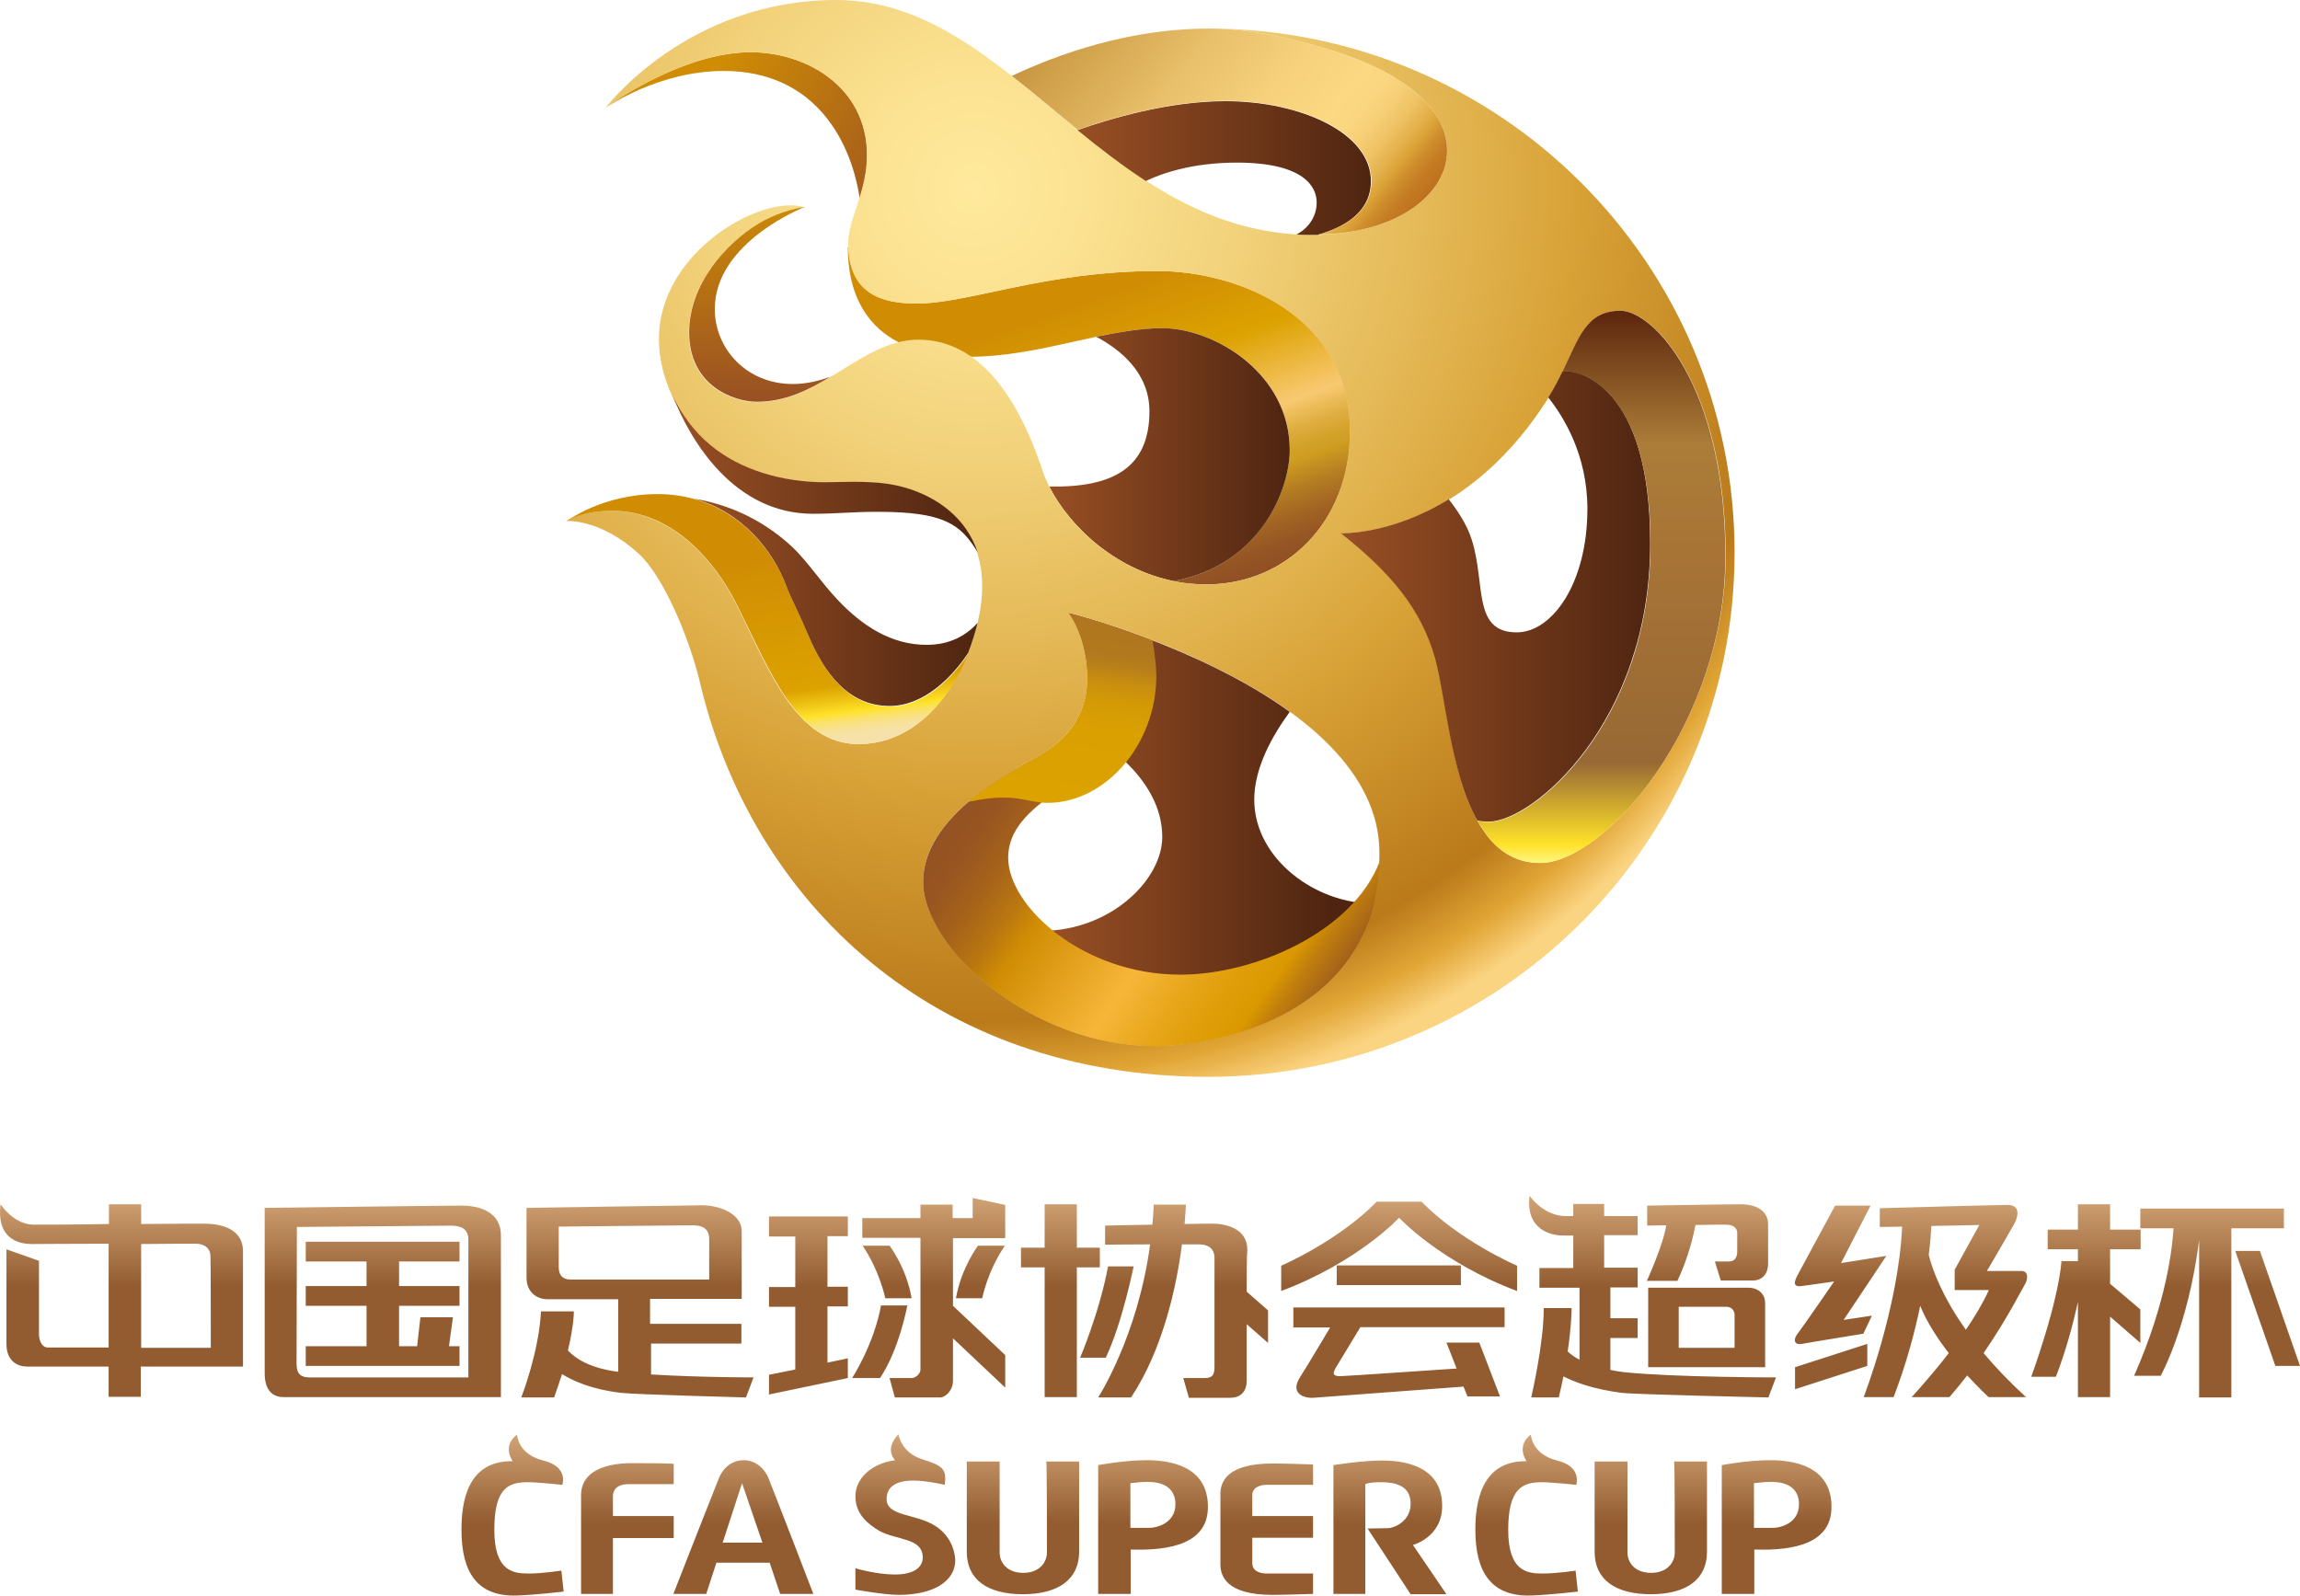
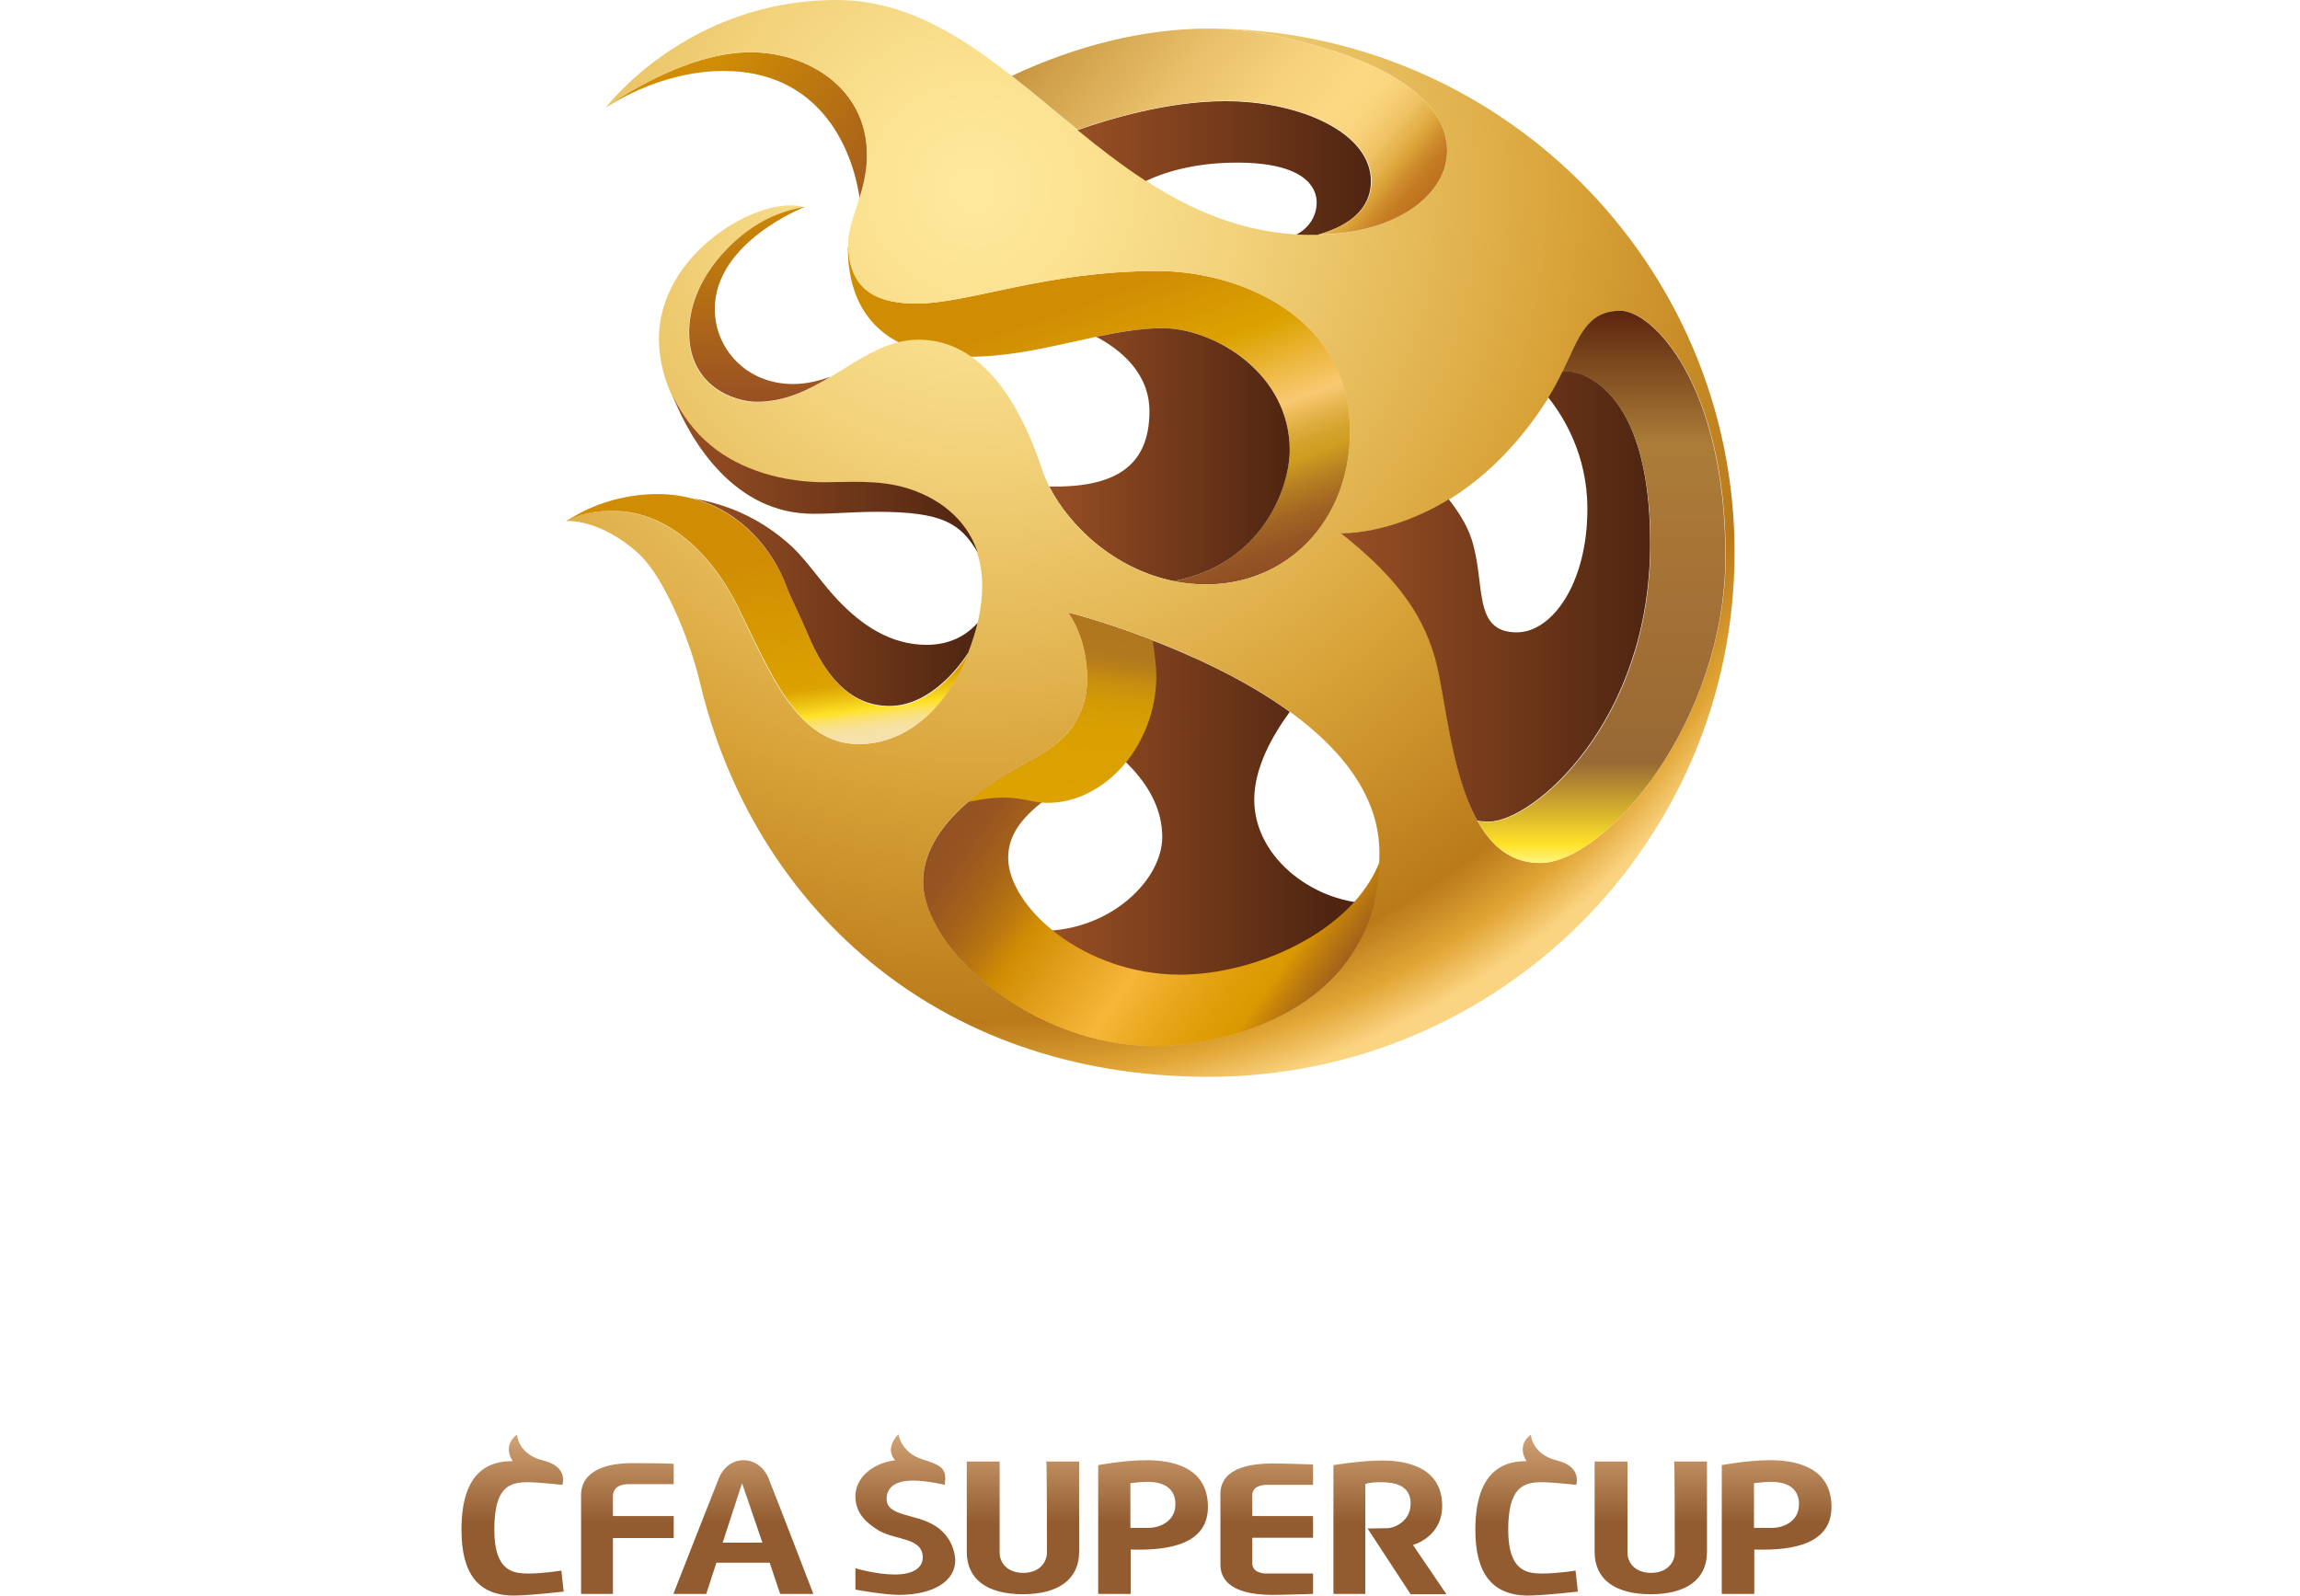
<svg xmlns="http://www.w3.org/2000/svg" viewBox="49.938 157.2 700.062 485.709" xml:space="preserve" enable-background="new 0 0 800 800">
  <g>
    <g>
      <linearGradient id="a" gradientUnits="userSpaceOnUse" x1="370.457" y1="220.686" x2="412.433" y2="338.815">
        <stop offset=".238" stop-color="#d08d04" />
        <stop offset=".438" stop-color="#dca200" />
        <stop offset=".633" stop-color="#f9c972" />
        <stop offset=".657" stop-color="#efbf5f" />
        <stop offset=".706" stop-color="#ddac3d" />
        <stop offset=".747" stop-color="#d2a128" />
        <stop offset=".773" stop-color="#ce9d20" />
        <stop offset=".832" stop-color="#b67f22" />
        <stop offset=".897" stop-color="#a26523" />
        <stop offset=".955" stop-color="#955524" />
        <stop offset="1" stop-color="#914f24" />
      </linearGradient>
      <path d="M460.9,288.5c0-35-33.7-48.8-58.6-48.8c-34.3,0-57.3,9.9-73.4,9.9c-10.2,0-20.2-2.8-20.7-17.2l-0.2,0.1 c0,11.8,3.9,33.3,37,33.3c21.3,0,41-8.7,58.7-8.7c15.8,0,38.8,13.6,38.8,37.2c0,11-8.2,34.7-35.4,39.8c3.2,0.7,6.6,1,10.1,1 C441.4,335.1,460.9,316.1,460.9,288.5z" fill="url(#a)" />
      <linearGradient id="b" gradientUnits="userSpaceOnUse" x1="369.4" y1="295.787" x2="442.515" y2="295.787">
        <stop offset="0" stop-color="#984f24" />
        <stop offset="1" stop-color="#4f2511" />
      </linearGradient>
      <path d="M409.5,334.5c-0.8-0.1-1.6-0.3-2.4-0.4c27.2-5.1,35.4-28.7,35.4-39.8c0-23.5-23-37.2-38.8-37.2 c-6.4,0-13.1,1.2-20.1,2.6c7.5,4,16.2,11.1,16.2,22.7c0,17.2-11.1,23.3-30.5,22.9C375.7,317.8,390.2,331.5,409.5,334.5z" fill="url(#b)" />
      <linearGradient id="c" gradientUnits="userSpaceOnUse" x1="263.738" y1="182.46" x2="330.912" y2="225.042">
        <stop offset="0" stop-color="#d08d04" />
        <stop offset="1" stop-color="#984f24" />
      </linearGradient>
      <path d="M278.4,173.1c-19.7,0-40.9,14.4-44.1,16.9c0,0,15.9-11.2,35.9-11.2c28.5,0,39,22.4,41.4,38.8 c1.2-3.9,2.3-8.2,2.3-13.2C313.8,183.9,295.7,173.1,278.4,173.1z" fill="url(#c)" />
    </g>
    <radialGradient id="d" cx="346.235" cy="214.616" r="285.983" gradientUnits="userSpaceOnUse">
      <stop offset="0" stop-color="#ffe99c" />
      <stop offset=".107" stop-color="#fce393" />
      <stop offset=".283" stop-color="#f2d27b" />
      <stop offset=".502" stop-color="#e3b653" />
      <stop offset=".64" stop-color="#d8a237" />
      <stop offset=".887" stop-color="#ba7a1a" />
      <stop offset=".95" stop-color="#e1a535" />
      <stop offset="1" stop-color="#fbd482" />
    </radialGradient>
    <path d="M417.8,165.9c12.2,0,23.6,2.7,34,5.6c22.3,6.2,38.6,17.3,38.6,31.6c0,13.3-15.6,25.6-40.9,25.6 c-63.4,0-91.3-71.5-145-71.5c-45.5,0-70.2,32.8-70.2,32.8c3.2-2.4,24.5-16.9,44.1-16.9c17.3,0,35.4,10.8,35.4,31.3 c0,11.4-5.7,19.3-5.7,27c0,15.3,10.3,18.2,20.7,18.2c16.1,0,39.2-9.9,73.4-9.9c24.8,0,58.6,13.8,58.6,48.8 c0,27.6-19.5,46.6-43.6,46.6c-26,0-45-19.8-50-34.8c-9-27-22-39.7-37.7-39.7c-17.4,0-29.5,19-49.3,19c-7.1,0-20.6-4.9-20.6-21.1 c0-14.9,11.4-27.4,21.4-33.3c7-4.1,13.8-4.9,13.8-4.9c-12.8-4.1-44.3,13.4-44.3,40.1c0,11.7,5.8,24.3,15.6,32.5 c9.2,7.7,22.2,11.2,34.7,11.2c7,0,16-0.9,24.3,1.6c12.7,3.7,23.8,13.1,23.8,29.9c0,17.7-12.9,48.1-37.7,48.1 c-18.7,0-27-21.9-37-42.3c-6.8-13.6-19.8-28.7-38.2-28.7c-9.3,0-13.8,3.1-13.8,3.1s10.3-0.9,22.2,10c7.8,7.2,15.7,26.6,18.7,39.6 C278.9,431.5,333.7,485,417.8,485c88.4,0,160.1-71.4,160.1-159.6C577.9,237.3,506.2,165.9,417.8,165.9z M401.8,475.6 c-38.3,0-70.9-30.1-70.9-50.1c0-20,27.3-33.4,30.9-35.8c3.7-2.3,19.1-8.2,19.1-26c0-12.6-5.7-20-5.7-20s94.6,23.7,94.6,73.1 C469.9,467.1,418.6,475.6,401.8,475.6z M518.7,419.9c-26.1,0-27-45-31.9-62.4c-4.3-15.2-13.8-26.2-28.7-38c0,0,35.5,1.9,62.7-40.5 c9.3-14.4,9.3-27.2,22.5-27.2c9.8,0,31.9,22.6,31.9,74.8C575.1,376.6,538.7,419.9,518.7,419.9z" fill="url(#d)" />
    <g>
      <linearGradient id="e" gradientUnits="userSpaceOnUse" x1="458.073" y1="338.736" x2="552.277" y2="338.736">
        <stop offset="0" stop-color="#984f24" />
        <stop offset="1" stop-color="#4f2511" />
      </linearGradient>
      <path d="M527.3,270.2c-0.5,0-1.2,0-1.8,0.1c-1.2,2.5-2.6,5.2-4.3,7.9c4.6,5.8,11.9,17.4,11.9,33.9 c0,22.8-10.8,37.6-21.5,37.6c-13.6,0-9.4-14.8-13.7-28.2c-1.5-4.8-4.5-9.1-7-12.3c-17.9,11-32.9,10.3-32.9,10.3 c14.9,11.8,24.4,22.8,28.7,38c3.2,11.5,4.7,34.9,12.9,49.5c1,0.2,2.1,0.3,3.5,0.3c13.4,0,49.1-30.3,49.1-84.6 C552.3,273.8,529.8,270.2,527.3,270.2z" fill="url(#e)" />
      <linearGradient id="f" gradientUnits="userSpaceOnUse" x1="537.376" y1="419.877" x2="537.376" y2="251.715">
        <stop offset="0" stop-color="#fff57f" />
        <stop offset=".034" stop-color="#ffe228" />
        <stop offset=".182" stop-color="#986935" />
        <stop offset=".571" stop-color="#a87436" />
        <stop offset=".759" stop-color="#ab7d38" />
        <stop offset="1" stop-color="#5c250d" />
      </linearGradient>
      <path d="M518.7,419.9c20,0,56.4-43.3,56.4-93.3c0-52.2-22.1-74.8-31.9-74.8c-10.4,0-12.6,8-17.7,18.6 c0.6-0.1,1.2-0.1,1.8-0.1c2.4,0,25,3.6,25,52.5c0,54.4-35.7,84.6-49.1,84.6c-1.4,0-2.5-0.1-3.5-0.3 C503.8,414.6,509.8,419.9,518.7,419.9z" fill="url(#f)" />
    </g>
    <g>
      <linearGradient id="g" gradientUnits="userSpaceOnUse" x1="370.14" y1="409.728" x2="454.715" y2="409.728">
        <stop offset="0" stop-color="#984f24" />
        <stop offset="1" stop-color="#4f2511" />
      </linearGradient>
      <path d="M431.7,400.6c0-9.6,5.4-19.3,10.8-26.7c-27.9-20.2-67.2-30.1-67.2-30.1s5.7,7.3,5.7,20c0,5.8-1.7,10.4-4,13.9 c12.3,7.1,26.7,18.6,26.7,34.3c0,12.8-15.3,28.3-36.4,28.6c-10.8,0.2-21.4,1-31.7-0.6c10.3,17.4,36.6,35.5,66.2,35.5 c14.9,0,57-6.7,66.3-43.3C450.9,432.5,431.7,418.9,431.7,400.6z" fill="url(#g)" />
      <linearGradient id="h" gradientUnits="userSpaceOnUse" x1="346.935" y1="394.032" x2="457.812" y2="471.529">
        <stop offset="0" stop-color="#945123" />
        <stop offset=".076" stop-color="#985521" />
        <stop offset=".155" stop-color="#a5621a" />
        <stop offset=".235" stop-color="#b97610" />
        <stop offset=".3" stop-color="#d08d04" />
        <stop offset=".544" stop-color="#f7b639" />
        <stop offset=".645" stop-color="#e9a81d" />
        <stop offset=".743" stop-color="#df9d08" />
        <stop offset=".808" stop-color="#db9900" />
        <stop offset=".853" stop-color="#c17f0d" />
        <stop offset=".91" stop-color="#a76519" />
        <stop offset=".961" stop-color="#975521" />
        <stop offset="1" stop-color="#914f24" />
      </linearGradient>
      <path d="M361.8,389.8c-3.7,2.3-30.9,15.8-30.9,35.8c0,20,32.6,50.1,70.9,50.1c16.5,0,66.5-8.3,68.1-56.3 c-8.2,21.5-38.1,34.5-60.7,34.5c-29.6,0-52.4-20.8-52.4-35.6c0-17.6,27.1-22.1,27.1-36.4c0-8.1-1.3-14.7-2.9-19.8 c0,0.6,0.1,1.2,0.1,1.9C381,381.6,365.5,387.4,361.8,389.8z" fill="url(#h)" />
      <linearGradient id="i" gradientUnits="userSpaceOnUse" x1="378.483" y1="342.927" x2="371.031" y2="401.168">
        <stop offset="0" stop-color="#af761f" />
        <stop offset=".196" stop-color="#b1781e" />
        <stop offset=".267" stop-color="#b87f1a" />
        <stop offset=".302" stop-color="#bf8615" />
        <stop offset=".35" stop-color="#c88e0f" />
        <stop offset=".453" stop-color="#d39a06" />
        <stop offset=".598" stop-color="#daa001" />
        <stop offset="1" stop-color="#dca200" />
      </linearGradient>
      <path d="M368.8,401.6c17.4,0,33.1-17.5,33.1-38.8c0-2.5-0.5-6.6-1.1-10.6c-14.5-5.6-25.6-8.4-25.6-8.4s5.7,7.3,5.7,20 c0,17.8-15.5,23.6-19.1,26c-1.9,1.2-9.8,5.2-17.1,11.5C359.1,398.2,362.2,401.6,368.8,401.6z" fill="url(#i)" />
    </g>
    <g>
      <linearGradient id="j" gradientUnits="userSpaceOnUse" x1="377.986" y1="208.343" x2="467.31" y2="208.343">
        <stop offset="0" stop-color="#984f24" />
        <stop offset="1" stop-color="#4f2511" />
      </linearGradient>
      <path d="M422.9,188c-17.2,0-35,5.3-45,8.8c6.7,5.5,13.6,10.8,20.8,15.5c4.8-2.3,14.1-5.6,27.7-5.6 c20.6,0,24.3,7.5,24.3,12.1c0,4.4-2.5,7.8-6.1,9.8c0,0,0,0,0,0c1.6,0.1,3.2,0.1,4.8,0.1c0.6,0,1.1,0,1.6,0 c8.5-2.4,16.2-7.2,16.2-16.3C467.3,197.7,445.8,188,422.9,188z" fill="url(#j)" />
      <linearGradient id="k" gradientUnits="userSpaceOnUse" x1="381.264" y1="151.215" x2="483.178" y2="235.831">
        <stop offset="0" stop-color="#c7953f" />
        <stop offset=".078" stop-color="#d1a14b" />
        <stop offset=".299" stop-color="#e8bf6a" />
        <stop offset=".488" stop-color="#f7d17c" />
        <stop offset=".621" stop-color="#fcd883" />
        <stop offset=".673" stop-color="#fbd680" />
        <stop offset=".716" stop-color="#f6ce75" />
        <stop offset=".756" stop-color="#efc264" />
        <stop offset=".794" stop-color="#e4b14c" />
        <stop offset=".818" stop-color="#dca439" />
        <stop offset=".848" stop-color="#ce8c2c" />
        <stop offset=".879" stop-color="#c47b22" />
        <stop offset=".913" stop-color="#be711d" />
        <stop offset=".956" stop-color="#bc6e1b" />
      </linearGradient>
      <path d="M490.4,203.1c0-14.3-16.3-25.4-38.6-31.6c-10.4-2.9-21.8-5.6-34-5.6c-19.7,0-40.3,5.2-59.9,14.4 c6.7,5.2,13.3,10.9,20.1,16.4l0,0c10-3.5,27.8-8.8,45-8.8c22.9,0,44.4,9.8,44.4,24.4c0,9.1-7.7,13.9-16.2,16.3 C475.5,228.2,490.4,216.1,490.4,203.1z" fill="url(#k)" />
    </g>
    <g>
      <linearGradient id="l" gradientUnits="userSpaceOnUse" x1="281.151" y1="215.803" x2="281.151" y2="280.061">
        <stop offset="0" stop-color="#d08d04" />
        <stop offset="1" stop-color="#984f24" />
      </linearGradient>
      <path d="M259.7,258.4c0,16.2,13.5,21.1,20.6,21.1c8.5,0,15.6-3.5,22.4-7.6c-3.4,1.2-7.2,2.2-11.4,2.2 c-14.4,0-23.8-11-23.8-22.8c0-20.5,27.4-31.1,27.4-31.1s-6.8,0.8-13.8,4.9C271,231.1,259.7,243.6,259.7,258.4z" fill="url(#l)" />
      <linearGradient id="m" gradientUnits="userSpaceOnUse" x1="280.13" y1="309.357" x2="289.94" y2="385.791">
        <stop offset=".238" stop-color="#d08d04" />
        <stop offset=".768" stop-color="#dca200" />
        <stop offset=".829" stop-color="#efc415" />
        <stop offset=".877" stop-color="#ffe228" />
        <stop offset=".881" stop-color="#fee232" />
        <stop offset=".898" stop-color="#fce258" />
        <stop offset=".915" stop-color="#fae176" />
        <stop offset=".933" stop-color="#f8e18e" />
        <stop offset=".953" stop-color="#f7e19f" />
        <stop offset=".974" stop-color="#f6e1a9" />
        <stop offset="1" stop-color="#f6e1ac" />
      </linearGradient>
      <path d="M274.3,341.4c10.1,20.3,18.3,42.3,37,42.3c16.5,0,27.7-13.4,33.4-27.5c-4.7,7.1-13.3,16.1-23.9,16.1 c-12.5,0-19.9-9.9-24.9-21.9c-2.6-6.3-5.3-11.3-6.4-14.3c-5.3-14.2-18.8-28.5-39.4-28.5c-16.8,0-27.6,8.2-27.6,8.2 s4.4-3.1,13.8-3.1C254.5,312.7,267.5,327.8,274.3,341.4z" fill="url(#m)" />
      <linearGradient id="n" gradientUnits="userSpaceOnUse" x1="254.628" y1="301.57" x2="347.488" y2="301.57">
        <stop offset="0" stop-color="#984f24" />
        <stop offset="1" stop-color="#4f2511" />
      </linearGradient>
      <path d="M325.3,305.6c-8.3-2.4-17.3-1.6-24.3-1.6c-12.6,0-25.5-3.6-34.7-11.2c-5-4.1-8.9-9.4-11.6-15.1 c5.6,14.2,18.9,35.9,42.7,35.9c7.3,0,11.8-0.6,19.6-0.6c20.2,0,25.3,3.7,30.5,12.3C344,314.8,335.1,308.4,325.3,305.6z" fill="url(#n)" />
      <linearGradient id="o" gradientUnits="userSpaceOnUse" x1="261.237" y1="340.662" x2="347.624" y2="340.662">
        <stop offset="0" stop-color="#984f24" />
        <stop offset="1" stop-color="#4f2511" />
      </linearGradient>
      <path d="M332,353.5c-10.9,0-19.7-5.9-27-13.6c-4.8-5-9.3-11.8-13.8-16.1c-10.4-9.7-21.6-13.4-30-14.8 c14.4,4,24,15.5,28.2,26.9c1.1,3,3.8,8.1,6.4,14.3c5,12,12.4,21.9,24.9,21.9c10.6,0,19.2-9,23.9-16.1c1.2-3.1,2.2-6.2,2.9-9.2 C344.2,350.5,339.2,353.5,332,353.5z" fill="url(#o)" />
    </g>
    <linearGradient id="p" gradientUnits="userSpaceOnUse" x1="400" y1="521.291" x2="400" y2="582.605">
      <stop offset="0" stop-color="#d1a375" />
      <stop offset=".45" stop-color="#925c30" />
    </linearGradient>
-     <path d="M111.9,529.7c-1.7,0-9.7,0-19,0.1v-6h-9.8v6C72.8,530,63,530,60.2,530c-6.1,0-10.1-6.2-10.1-6.2 c-1.2,9.7,4.5,12.1,9.6,12.1c2,0,12.5-0.1,23.3-0.1v31.6c-9.5,0-17.8,0-18.5,0c-1.7,0-2.7-1.9-2.7-4.1c0-2.2,0-22.3,0-22.3 l-9.9-3.5c0,0,0,23.5,0,28.8s3.4,6.9,6.3,6.9c1.2,0,12.1,0,24.8,0v9.2h9.8v-9.2c15.8,0,31.1,0,31.1,0s0-27.1,0-34.9 C124,530.6,116.1,529.7,111.9,529.7z M114.1,567.5c0,0-10.1,0-21.2,0v-31.6c8.5-0.1,15.5-0.1,16.6-0.1c2.9,0,4.5,1.6,4.5,3.8 C114.1,541.7,114.1,567.5,114.1,567.5z M190.4,524.2c-6.1,0-59.9,0.7-59.9,0.7s0,45.8,0,50.3c0,4.5,1.8,7.3,5.8,7.3 c4,0,66.1,0,66.1,0s0-42.7,0-49.3C202.4,526.5,196.5,524.2,190.4,524.2z M192.5,576.5c0,0-44.8,0-48.4,0c-3.5,0-3.9-2.1-3.9-4.4 c0-2.3,0.1-41.4,0.1-41.4s44-0.4,46.9-0.4s5.3,0.9,5.3,4.2S192.5,576.5,192.5,576.5z M143,535.2h46.8v6h-18.4v7.5h18.4v6h-18.4V567 h5.5l1-8.8h9.9l-1.2,8.8h3.2v6H143v-6h18.5v-12.3H143v-6h18.5v-7.5H143V535.2z M247.8,566.2h27.8v-6h-27.8v-7.6 c14.2,0,27.9,0,27.9,0s0-14.5,0-20.5c0-6.1-8-8-11.8-8c-3.9,0-53.7,0.8-53.7,0.8s0,16.5,0,21.2c0,4.7,3.4,6.6,6.3,6.6 c1.1,0,10.5,0,21.6,0v22.1c-8.6-1.1-13.1-4.1-15.3-6.5c1.9-7.9,1.8-11.9,1.8-11.9h-10c-0.6,12.4-6,26.2-6,26.2h10 c0.9-2.5,1.7-4.9,2.4-7.1c3.3,2,8.7,4.6,18,5.7c4,0.5,38,1.4,38,1.4l2.3-6.1c0,0-16.7,0-31.2-0.9V566.2z M220,542.9 c0-2.2,0-12.3,0-12.3s36.8-0.4,40.8-0.4s5,1.9,5,4.2c0,2.3,0,12.3,0,12.3s-39.6,0-42.2,0C221,546.7,220,545.2,220,542.9z M284,527.5h24v6h-6.2v15.4h6.2v6h-6.2V572l6.2-1.3v6l-24,5v-6l8-1.6v-19.1h-8v-6h8v-15.4h-8V527.5z M346.1,521.9l9.8,2.1v10.1 h-15.9c0,5.8,0,13.4,0,20.6l15.9,15v9.9l-15.9-15c0,6.8,0,12,0,12.9c0,3-2.3,5.1-3.9,5.1s-13.8,0-13.8,0l-1.6-5.9c0,0,6.2,0,6.8,0 c0.7,0,2.6-0.9,2.6-2.7c0-1.3,0-25.7,0-40h-17.7v-6h17.7c0-2.5,0-4.1,0-4.1h9.8c0,0,0,1.5,0,4.1h6.1V521.9z M319.4,552.4 c0,0-1.7-8.3-6.9-16h8.2c0,0,5.2,6.8,6.7,16H319.4z M340.9,552.4c1.6-9.2,6.7-16,6.7-16h8.2c-5.3,7.7-6.9,16-6.9,16H340.9z M326.1,554.6c0,0-2.4,13.3-8.3,22.1h-8.5c0,0,6.6-10.1,8.8-22.1H326.1z M377.7,543v39.5h-9.8V543h-7.2v-6h7.2v-13.2h9.8V537h7v6 H377.7z M429.4,550.4l6.5,5.7v9.9l-6.5-5.7c0,8.3,0,15.9,0,17.3c0,2.8-1.5,5.1-5,5.1s-12.6,0-12.6,0l-1.7-6c0,0,4.1,0,6,0 c2,0,3.5-0.1,3.5-3.3c0,0,0-30.6,0-33.3c0-2.7-1.8-4.1-4.6-4.1c-0.7,0-2.7,0-5.3,0c-1.6,12.4-5.7,31.9-15.5,46.6h-10 c0,0,12.1-18.7,15.8-46.6c-7,0-13.7,0.1-13.7,0.1v-5.8c0,0,6.9-0.2,14.4-0.3c0.2-2,0.3-4,0.4-6.1h9.8c0,0-0.1,2.2-0.4,5.9 c4.1-0.1,7.4-0.1,8.6-0.1c3.7,0,10.5,1.3,10.5,8C429.4,539.8,429.4,544.7,429.4,550.4z M386.5,570.5h-7.8c0,0,5.9-13.8,8.5-27.8 h7.8C395,542.6,391.5,560.1,386.5,570.5z M482.6,523c12,12.2,29.1,19.5,29.1,19.5v7.7c-23.4-8.8-35.9-22.3-35.9-22.3 s-12.5,13.5-35.9,22.3v-7.7c0,0,17.1-7.3,29.1-19.5H482.6z M494.6,542.4v6h-37.8v-6H494.6z M443.5,555.2h64.4v6h-43.9 c-1.6,2.6-6.3,10.4-7.2,11.9c-1.1,1.8-1.8,3.2,1.6,3c2.9-0.1,27.1-1.8,34.9-2.3l-3.1-7.9h10l6.3,16.4h-9.9l-1.2-3 c-9.7,0.7-43.1,3.2-45.6,3.4c-3,0.2-7.3-1.3-4.2-6.2c2.6-4.1,7.6-12.5,9.2-15.2h-11.2V555.2z M544.2,574.9 c15.5,1.6,46.3,1.6,46.3,1.6l-2.3,6.1c0,0-40.6-0.9-44.6-1.4c-8.7-1.1-14.2-3.2-17.8-5c-0.4,2.1-0.9,4.2-1.4,6.4h-8.4 c0,0,3.9-16.6,3.8-27.2h8.5c0,0,0,5.2-1.2,13.2c0.9,0.8,2,1.7,3.6,2.5v-21.9h-12.2v-6h10.3v-9.9c-1.4,0-2.6,0-3.2,0 c-3.3,0-11.4-1.6-10.1-12.1c0,0,4.2,6.2,11.1,6.2c0.6,0,1.4,0,2.2,0v-3.7h9.4v3.7c5.4,0,10.2,0,10.2,0v5.8c0,0-4.9,0-10.2,0v9.9 h10.2v6h-8.3v9.4h8.3v6h-8.3v9.7C541.3,574.5,542.7,574.7,544.2,574.9z M582.1,549.2c-3.4,0-30.5,0-30.5,0v24.2h35.6 c0,0,0-17.2,0-19.6S585.4,549.2,582.1,549.2z M577.9,567.5h-17V555c0,0,12.7,0,14.5,0c1.8,0,2.5,1.4,2.5,2.5 C577.9,558.6,577.9,567.5,577.9,567.5z M551.2,547.1c0,0,5-10.9,5.9-16.9c-3.3,0-5.8,0.1-5.8,0.1v-6.1c0,0,23.9-0.4,28.5-0.4 c4.6,0,8.3,1.9,8.3,6.1s0,9.7,0,12.1c0,2.4-1.3,5-4.7,5s-9.7,0-9.7,0l-1.8-5.8c0,0,3.2,0,4.4,0c1.2,0,2.4-0.8,2.4-2.9s0-4.8,0-5.9 c0-1.1-0.9-2.4-3.4-2.4c-1,0-4.9,0-9.3,0.1c-0.5,2.6-2,9.6-5.5,17H551.2z M618.3,573l-22,7.1v-6.7l22-7.1V573z M597.3,562.9 c1.9-2.5,10.9-15.6,10.9-15.6s-8.3,1.2-10,1.4s-2.8-0.3-1.1-3.4c1.7-3.1,11.4-21.1,11.4-21.1h10.8l-9,17.5l13.8-2.2L611.1,559 l8.6-1.3l-2.6,5.5c0,0-16.7,2.7-18.7,3.1S595.3,565.4,597.3,562.9z M665.3,544.1c-1.9,0-10.6,0-10.6,0s6.8-11.6,8.2-14.1 s2.1-6-1.9-6c-4,0-38.9,1-38.9,1l0,5.7l6.8-0.1c-1.1,24.6-11.7,51.9-11.7,51.9h9.1c3.8-9.9,6.4-19.5,8.1-27.8c2,5,5.3,10,8.7,14.4 c-5.8,7.5-11.3,13.4-11.3,13.4h11.5c1.9-2.2,3.7-4.4,5.4-6.6c3.7,4,6.5,6.6,6.5,6.6h11.4c-5.1-4.7-9.4-9.2-12.9-13.4 c7.2-10.5,11.7-19.5,12.5-20.8C667.4,546.4,667.2,544.1,665.3,544.1z M648.3,562c-7.1-10-10.1-18-11.3-22.8c0.5-4,0.7-7,0.8-8.8 l14.6-0.3l-7.5,13.6v6.2h10.4C653.6,553.7,651.1,557.9,648.3,562z M692.2,558v24.5h-9.8v-29c-1.4,6.5-3.6,14.8-6.7,22.8h-7.5 c0,0,8.1-22,9.2-35.2h5v-3.6h-9.2v-6h9.2v-7.7h9.8v7.7h9.3v6h-9.3v10.5l9.2,7.8V566L692.2,558z M729.1,531.1v51.5h-9.8v-47.9 c-3.4,26.5-11.7,41.3-11.7,41.3h-8.1c10.1-22.8,11.7-39.7,12-44.9h-10.1v-6h43.7v6H729.1z M750,573h-7.5l-12.2-35h7.5L750,573z" fill="url(#p)" />
    <linearGradient id="q" gradientUnits="userSpaceOnUse" x1="398.839" y1="593.863" x2="398.839" y2="642.849">
      <stop offset="0" stop-color="#d1a375" />
      <stop offset=".55" stop-color="#925c30" />
    </linearGradient>
    <path d="M220.8,635.3l0.7,6.4c0,0-8.4,1-14.4,1.2c-11.8,0.3-16.7-6.9-16.7-20c0-8.4,1.7-21.1,15.6-20.9 c0,0-3.4-4.5,1.3-8.1c0,0,0.2,6,8,7.9s5.8,7.4,5.8,7.4s-7.5-0.8-10.5-0.8c-5.9,0-10.2,1.7-10.2,14.5c0,12.7,5.8,13.3,10.4,13.3 S220.8,635.3,220.8,635.3z M255,625.4v-6.7h-18.5c0-3.2,0-5.6,0-6.1c0-1.7,1.1-3.6,4.7-3.6c3.6,0,13.8,0,13.8,0v-6.2 c0,0-2.1-0.2-12.6-0.2c-10.5,0-15.6,3.8-15.6,9.7c0,5.6,0,30.1,0,30.1h9.7c0,0,0-8.9,0-17H255z M283.9,607.3 c1.9,4.7,13.6,35.1,13.6,35.1h-10.1l-3.2-9.5H268l-3.1,9.5h-10c0,0,12.3-31.4,13.8-35.1c1.5-3.7,4.4-5.6,7.6-5.6 S282.5,603.8,283.9,607.3z M282,626.8l-6.2-18.1l-5.9,18.1H282z M334.6,621.7c-5.9-3.8-14.8-2.8-14.8-8.2c0-4.2,3.7-5.6,8-5.6 c4.3,0,9.7,1.3,9.7,1.3c0.6-4.8-0.5-5.8-6.9-7.8c-6.4-2-7.2-7.6-7.2-7.6c-4.5,4.7-1,7.9-1,7.9c-7.3,1-12.1,5.6-12.1,11 c0,5.4,3.8,8.4,7.1,10.4c5.1,3,13.4,2.1,13.4,8.2c0,3.1-2.8,5.2-8.5,5.2c-5.7,0-12-1.9-12-1.9v6.5c0,0,8.7,1.6,13.2,1.6 c10.5,0,17.2-4.1,17.2-10.6C340.5,628.4,338.7,624.3,334.6,621.7z M368.6,629.8c0,2.9-2.2,6.2-7.2,6.2s-7.2-3.2-7.2-6.2 c0-2.9,0-27.7,0-27.7h-10c0,0,0,19.2,0,27.5s6.1,12.9,17.1,12.9s17.1-4.7,17.1-12.9s0-27.5,0-27.5h-10 C368.6,602.1,368.6,626.9,368.6,629.8z M417.6,615.9c0,11-11,13.4-23.5,13v13.5h-9.9v-39.2c0,0,7.8-1.5,14.7-1.5 S417.6,603.3,417.6,615.9z M407.7,615.1c0-6.9-7.1-6.8-8.8-6.8s-4.9,0.4-4.9,0.4v13.6c0,0,3,0,5.4,0 C401.8,622.4,407.7,621,407.7,615.1z M431.1,612.4c0-2.6,2.6-3.2,4.4-3.2s14.1,0,14.1,0v-6.2c0,0-8.7-0.3-12.3-0.3 c-14.4,0-15.9,6-15.9,9.3s0,18.1,0,21.4c0,3.3,1.5,9.3,15.9,9.3c3.6,0,12.3-0.3,12.3-0.3v-6.2c0,0-12.2,0-14.1,0s-4.4-0.6-4.4-3.2 c0-1,0-4.1,0-7.7h18.5v-6.6h-18.5C431.1,615.8,431.1,613.3,431.1,612.4z M488.9,615.6c0-13.4-14.1-13.8-18.5-13.8 c-6,0-14.6,1.4-14.6,1.4v39.2h9.7v-33.4c0,0,0.8-0.6,4.8-0.6c3.9,0,9,0.8,9,6.5c0,5.7-5.4,7.5-6.9,7.5c-1.6,0-6.2,0.1-6.2,0.1 l13.1,20h10.9L480,627.5C480,627.5,488.9,625.2,488.9,615.6z M519.4,636.2c-4.6,0-10.4-0.6-10.4-13.3c0-12.7,4.4-14.5,10.2-14.5 c3,0,10.5,0.8,10.5,0.8s1.9-5.5-5.8-7.4c-7.8-1.9-8-7.9-8-7.9c-4.7,3.6-1.3,8.1-1.3,8.1c-13.8-0.2-15.6,12.5-15.6,20.9 c0,13.1,5,20.3,16.8,20c6-0.2,14.4-1.2,14.4-1.2l-0.7-6.4C529.7,635.3,524,636.2,519.4,636.2z M559.7,629.8c0,2.9-2.2,6.2-7.2,6.2 s-7.2-3.2-7.2-6.2c0-2.9,0-27.7,0-27.7h-10c0,0,0,19.2,0,27.5s6.1,12.9,17.1,12.9c11.1,0,17.1-4.7,17.1-12.9s0-27.5,0-27.5h-10 C559.7,602.1,559.7,626.9,559.7,629.8z M607.4,615.9c0,11-11,13.4-23.5,13v13.5H574v-39.2c0,0,7.8-1.5,14.7-1.5 C595.6,601.7,607.4,603.3,607.4,615.9z M597.5,615.1c0-6.9-7.1-6.8-8.8-6.8s-4.9,0.4-4.9,0.4v13.6c0,0,3,0,5.4,0 C591.7,622.4,597.5,621,597.5,615.1z" fill="url(#q)" />
  </g>
</svg>